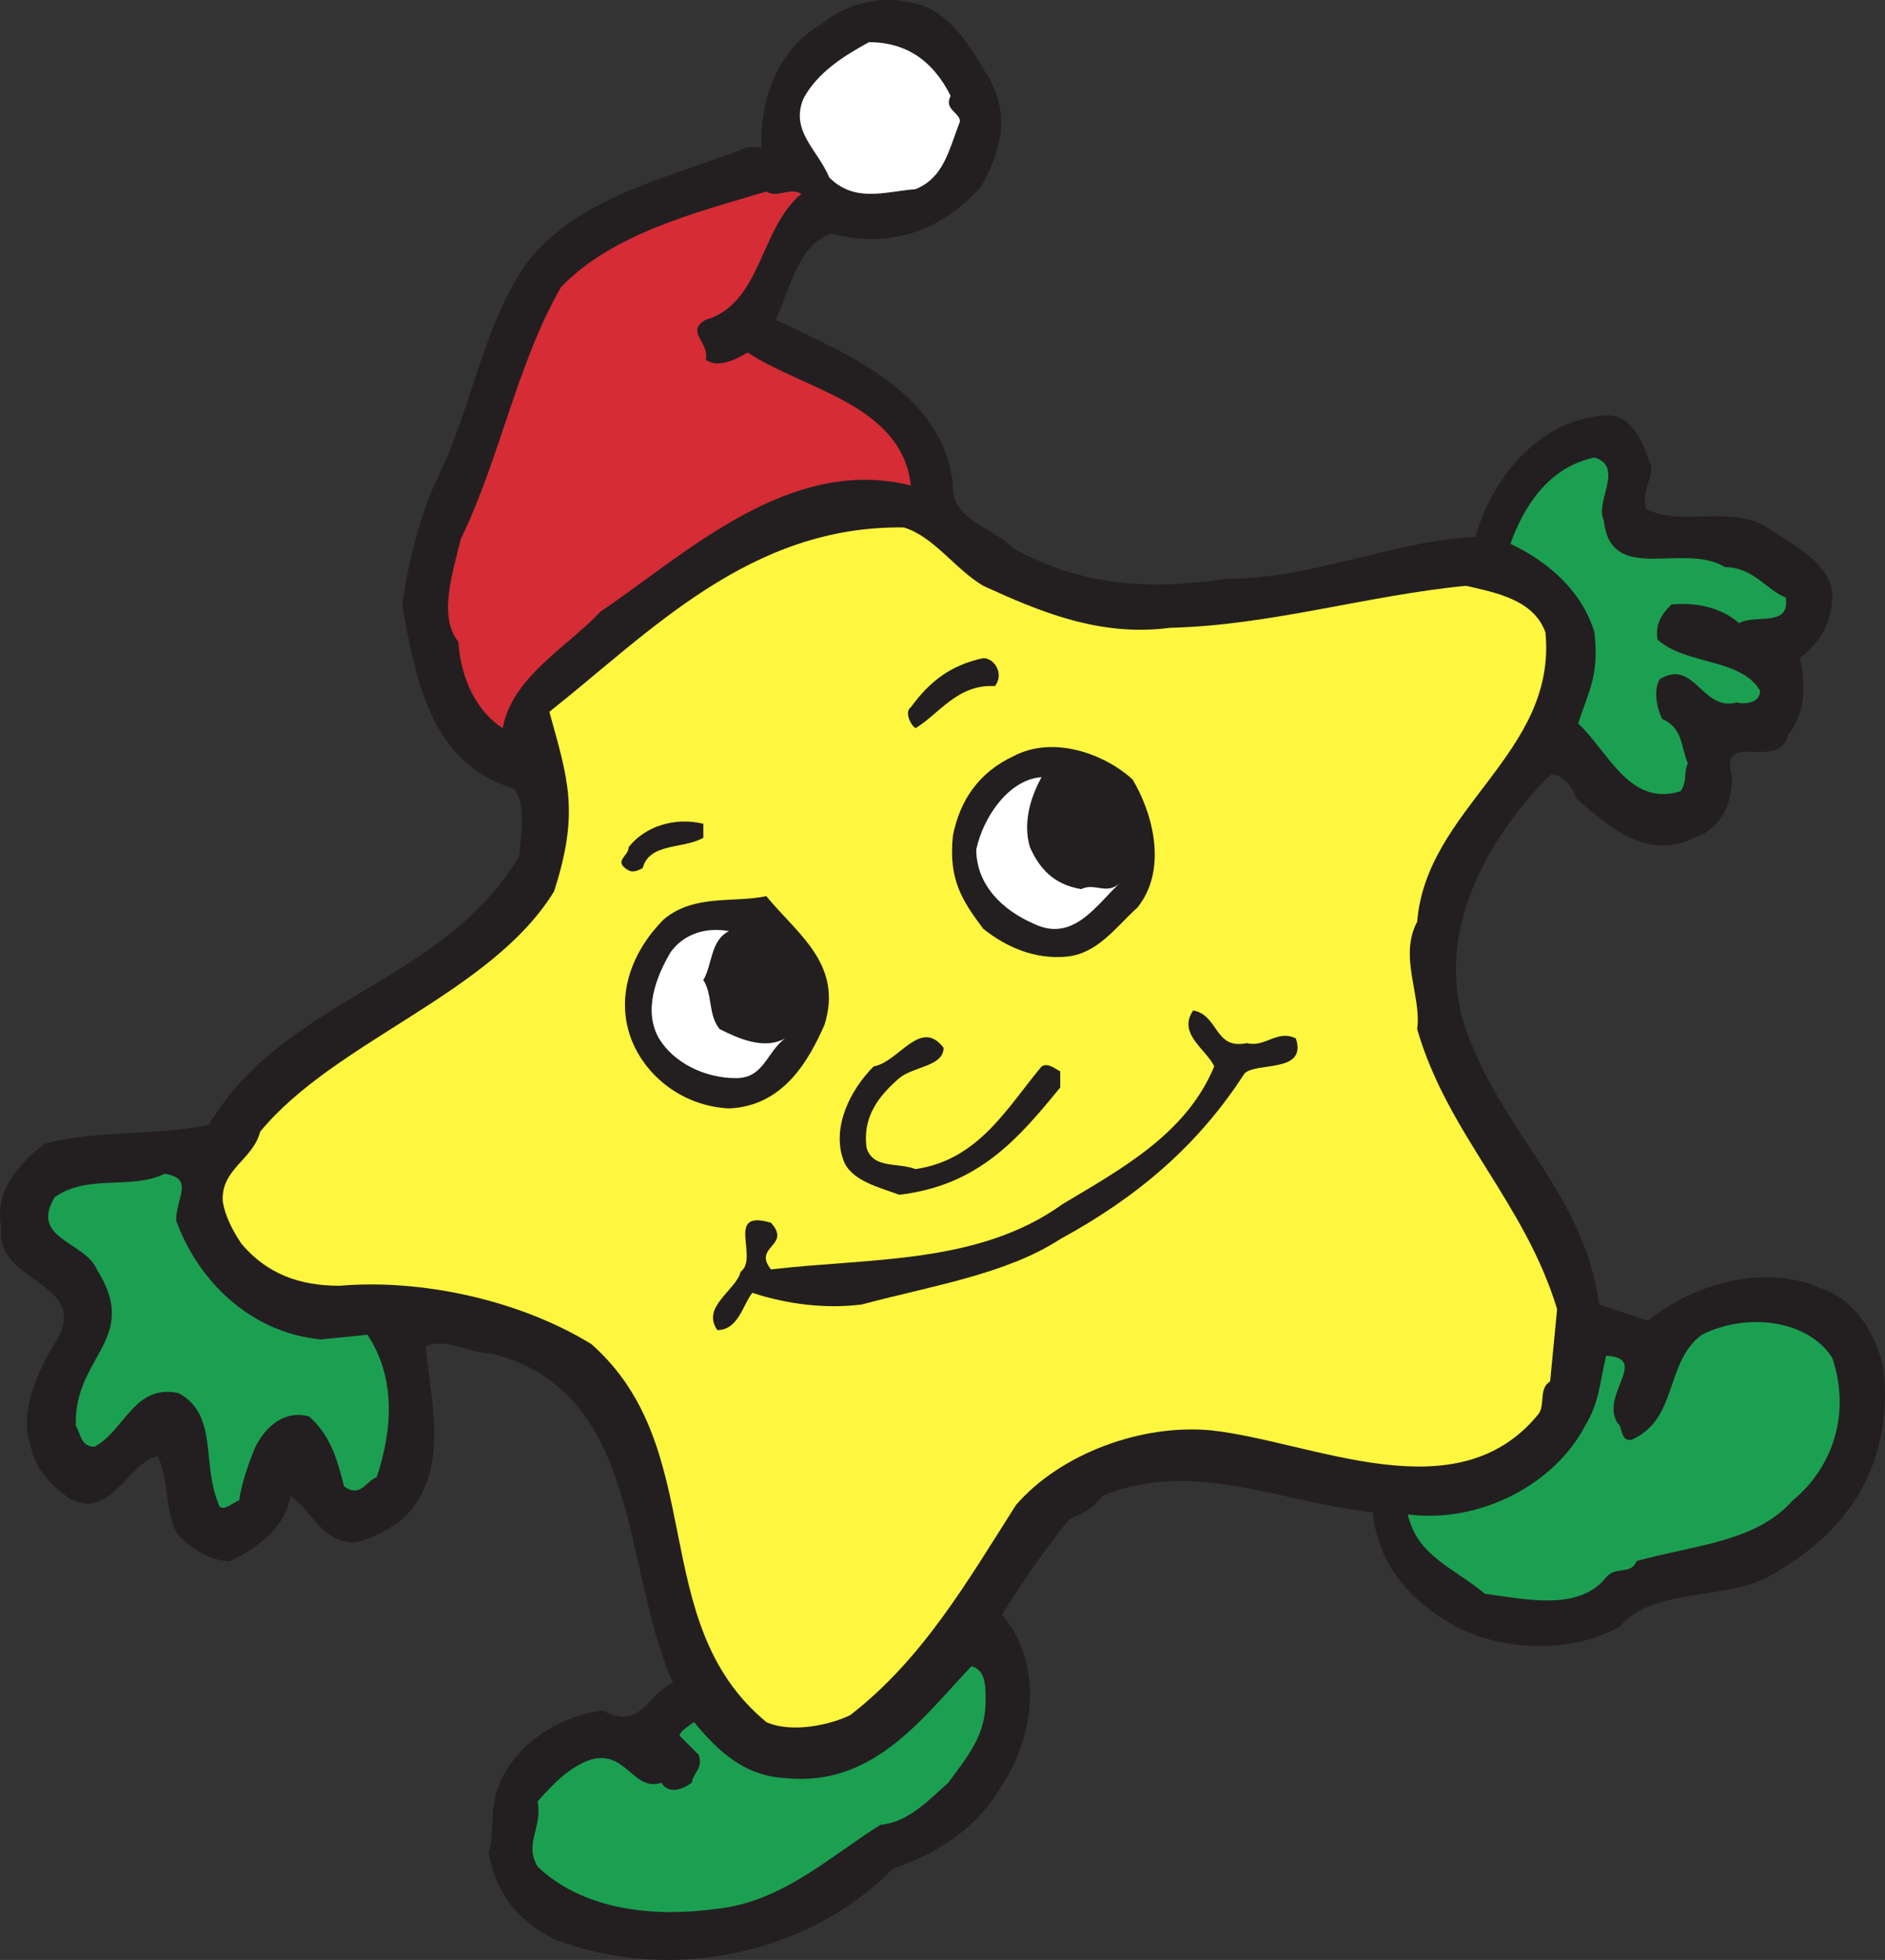
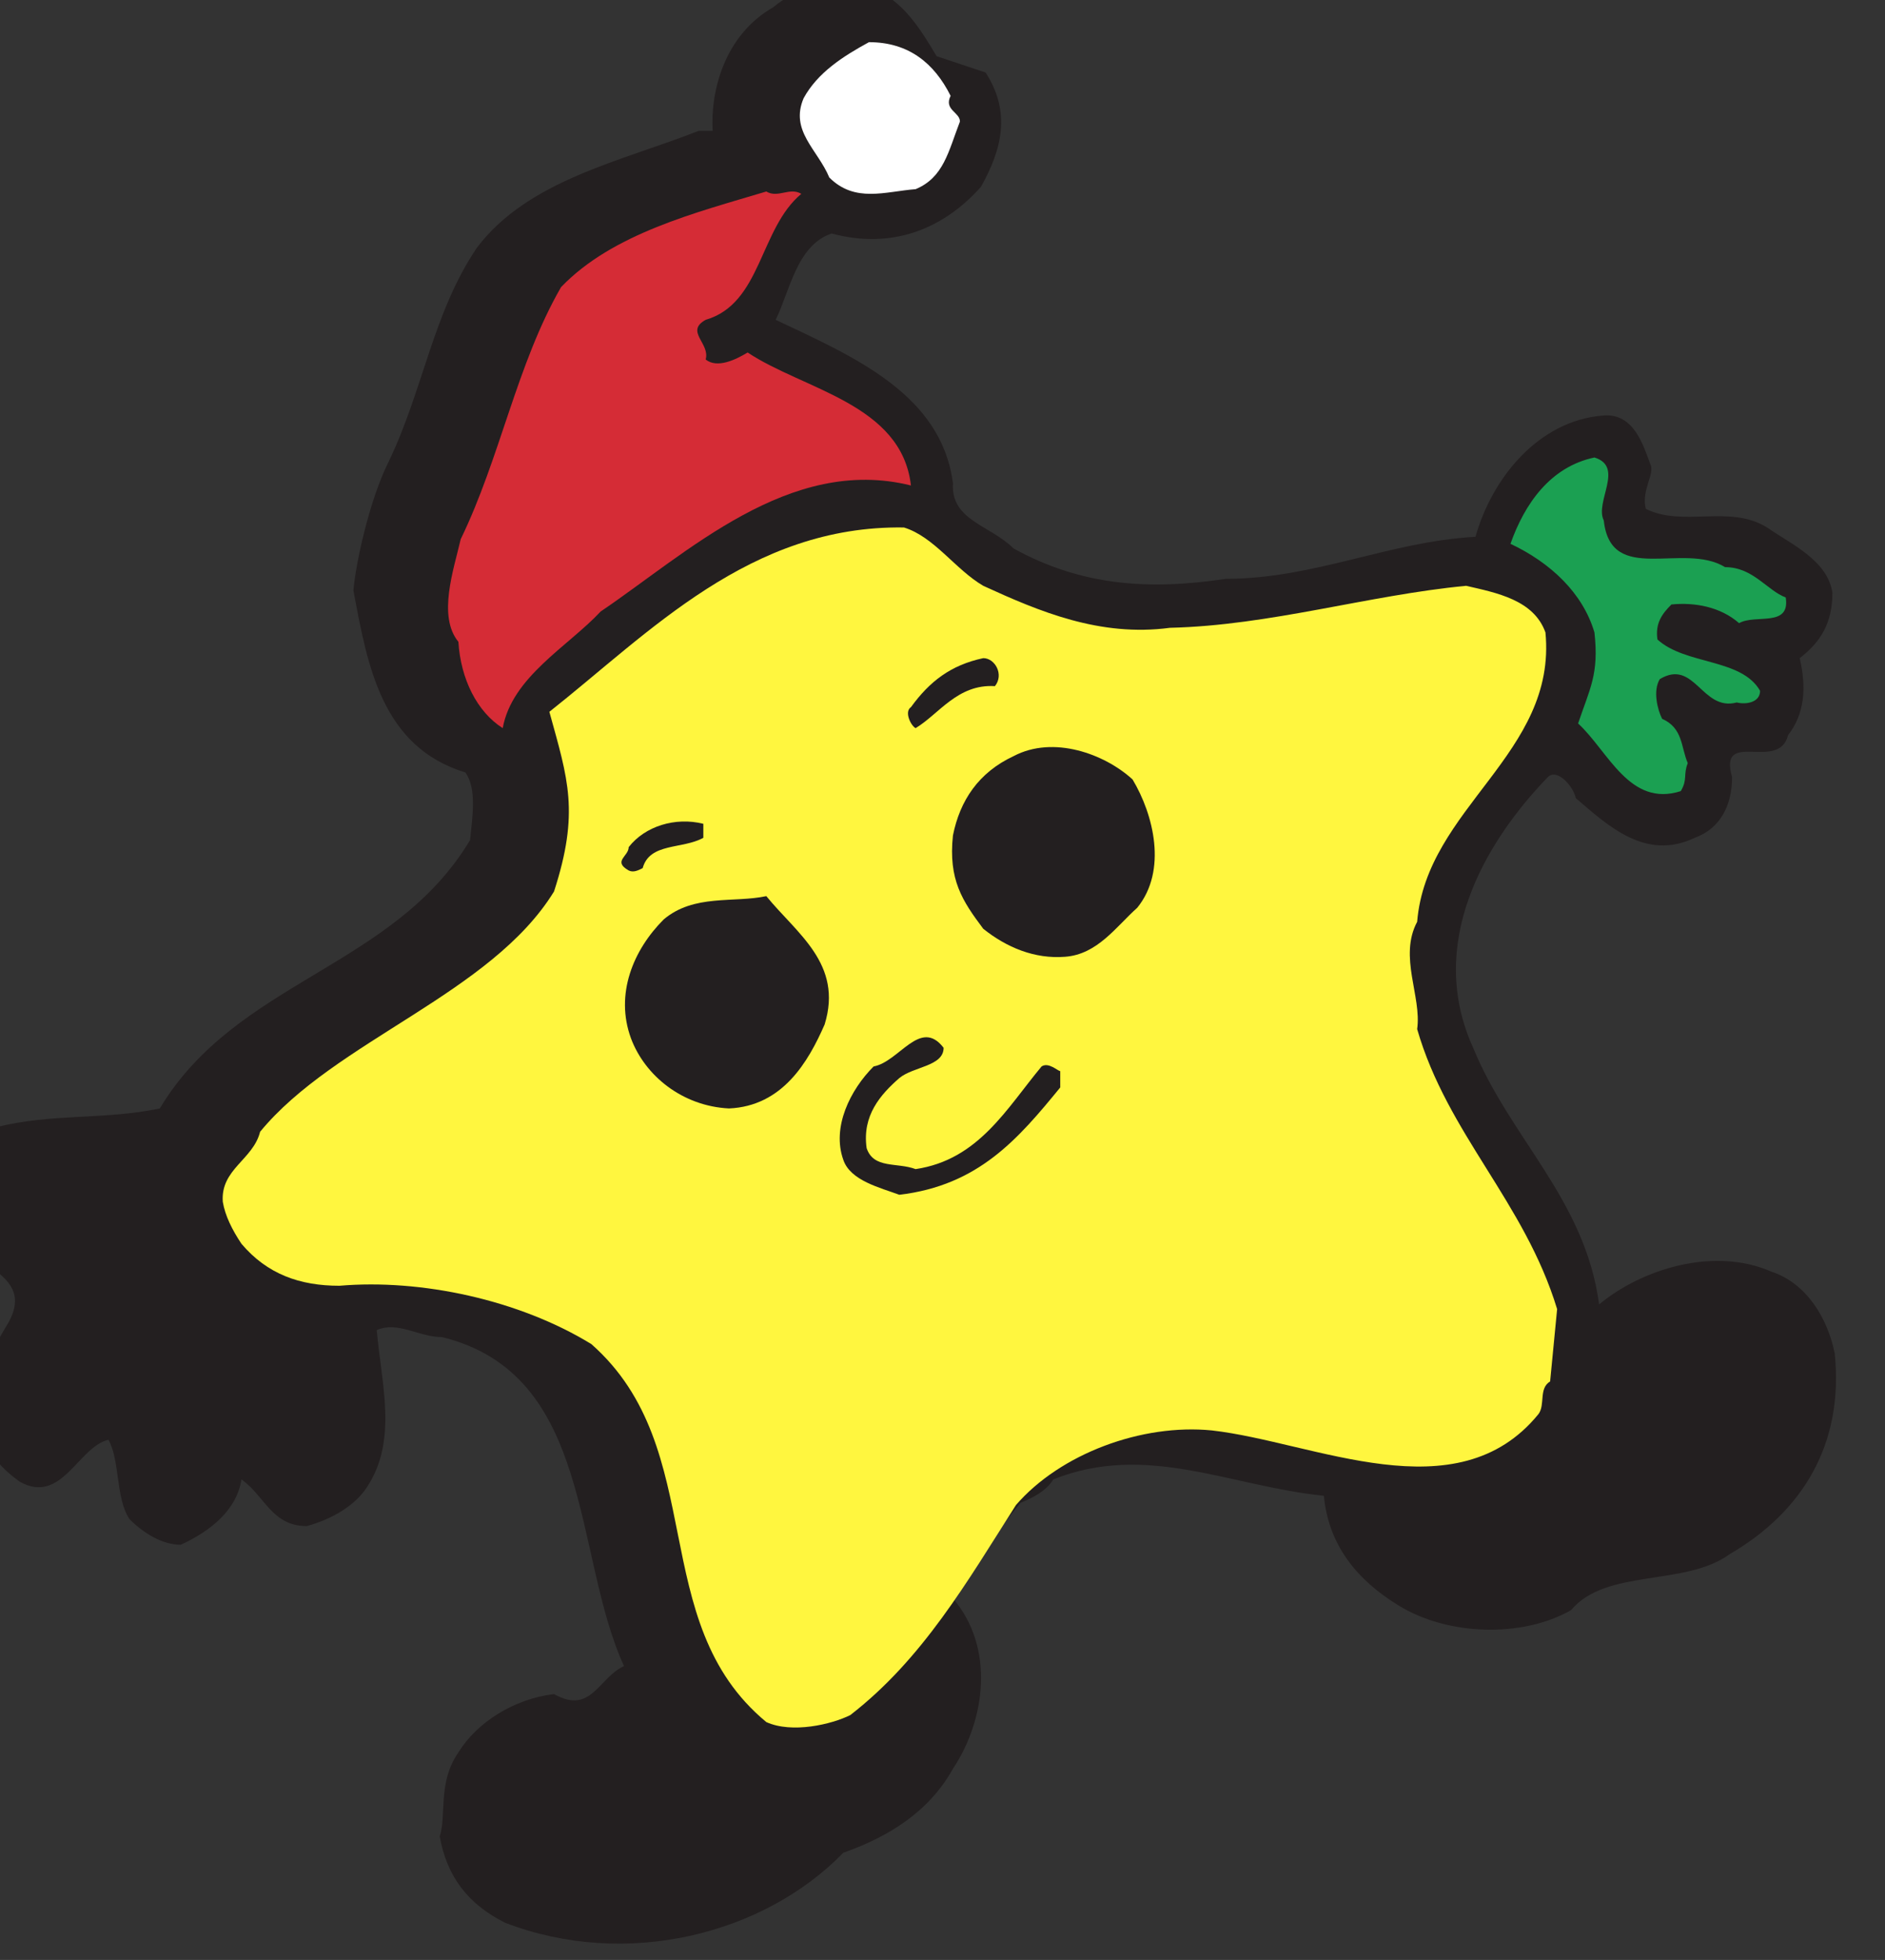
<svg xmlns="http://www.w3.org/2000/svg" width="606.04" height="630.027">
  <rect width="100%" height="100%" fill="#333333" stroke="none" />
-   <path fill="#231f20" fill-rule="evenodd" d="M316.876 23.309c8.25 12.75 5.25 24.75-1.5 36.75-12 13.5-28.5 20.25-48 15-11.25 3.75-13.5 18.75-18 27.75 25.5 12 53.25 24 57 52.5-.75 12 12 13.5 19.5 21 21.75 12 43.5 13.5 68.25 9.75 28.5 0 52.5-12 80.25-13.5 5.25-18.75 20.25-37.5 41.25-39 9.75-.75 12.75 9.75 15 15.75 1.5 3-3 8.25-1.5 14.25 12 6 27-1.5 39 6 7.5 5.25 19.5 10.5 21 21 0 9.75-3.75 15.75-10.5 21 2.25 9.75 1.5 18-3.75 24.75-3 12-22.5-2.25-18 13.5 0 9-3.75 16.5-12 19.5-15.75 7.5-27.75-3.75-38.25-12.75-.75-3.75-6-9.75-9-6.75-21 21.75-39 54-24 87 12 29.25 36 48.75 40.5 82.5l15.75 5.25c13.5-11.25 36.75-18.75 55.5-10.5 11.25 3.75 18 15 20.25 26.25 3 29.25-10.5 51-33.75 64.5-14.25 10.5-39.75 4.5-51 18-15.75 9-39.75 8.25-55.5-1.5-13.5-8.25-22.5-19.5-24-35.25-30-3-57-17.25-87-5.25-2.25 3.75-6.75 6-10.5 7.5-7.5 9-15.75 21-21.75 30.75 13.5 15.75 10.5 39 0 54.75-7.5 13.5-20.25 21.75-35.25 27-25.5 26.25-69.75 37.5-108.75 22.5-12-6-18.75-15-21-27.75 2.25-6.75-.75-17.25 6-27 6-9.75 18-17.25 30.75-18.75 12 6.75 14.25-5.25 22.5-9-16.5-36-9.75-93.75-58.5-105.75-7.5 0-14.25-5.25-21-2.25 1.5 17.25 6.75 35.25-3 50.25-3.75 6-11.25 10.5-19.5 12.75-11.25 0-13.5-9.75-21-15-1.5 9.75-9.75 16.5-19.5 21-6 0-12-3.75-16.5-8.25-4.5-6.75-3-18.75-6.75-25.5-9.75 2.25-15 21-28.5 13.5-5.25-3.75-10.5-9-12-15.75-4.5-12 2.25-25.5 8.25-35.25 10.5-18.75-20.25-18-18-36-2.25-12 6-21 14.25-27 18-4.5 34.5-2.25 52.5-6 24.75-41.25 75-45 99.75-86.25.75-7.5 2.25-16.5-1.5-21.75-27-8.25-31.5-34.5-36-58.5.75-9 5.25-29.25 11.25-41.25 11.25-23.25 14.25-48 28.5-69 16.5-21.75 46.5-27.75 71.25-37.5h4.5c-.75-12.75 3.75-30.75 19.5-39.75 9-7.5 21.75-9.75 33.75-5.25 9 4.5 14.25 13.5 18.75 21" />
+   <path fill="#231f20" fill-rule="evenodd" d="M316.876 23.309c8.25 12.75 5.25 24.75-1.5 36.75-12 13.5-28.5 20.25-48 15-11.25 3.75-13.5 18.75-18 27.75 25.5 12 53.25 24 57 52.5-.75 12 12 13.5 19.5 21 21.75 12 43.5 13.5 68.25 9.75 28.5 0 52.5-12 80.25-13.5 5.25-18.75 20.25-37.5 41.25-39 9.75-.75 12.75 9.75 15 15.75 1.5 3-3 8.25-1.5 14.25 12 6 27-1.5 39 6 7.5 5.25 19.5 10.5 21 21 0 9.75-3.75 15.75-10.5 21 2.25 9.75 1.5 18-3.75 24.75-3 12-22.5-2.25-18 13.5 0 9-3.75 16.5-12 19.5-15.75 7.5-27.75-3.75-38.25-12.75-.75-3.75-6-9.75-9-6.75-21 21.75-39 54-24 87 12 29.25 36 48.75 40.5 82.5c13.5-11.25 36.75-18.75 55.5-10.5 11.25 3.75 18 15 20.25 26.25 3 29.25-10.5 51-33.75 64.5-14.25 10.5-39.75 4.5-51 18-15.75 9-39.75 8.25-55.5-1.5-13.5-8.25-22.5-19.5-24-35.25-30-3-57-17.25-87-5.25-2.25 3.75-6.75 6-10.5 7.5-7.5 9-15.75 21-21.75 30.75 13.5 15.75 10.5 39 0 54.75-7.5 13.5-20.25 21.75-35.25 27-25.5 26.25-69.75 37.5-108.75 22.5-12-6-18.75-15-21-27.75 2.25-6.75-.75-17.25 6-27 6-9.75 18-17.25 30.75-18.75 12 6.75 14.25-5.25 22.5-9-16.5-36-9.75-93.75-58.5-105.75-7.5 0-14.25-5.25-21-2.25 1.5 17.25 6.75 35.25-3 50.25-3.75 6-11.25 10.5-19.5 12.75-11.25 0-13.5-9.75-21-15-1.5 9.75-9.75 16.5-19.5 21-6 0-12-3.75-16.5-8.25-4.5-6.75-3-18.75-6.75-25.5-9.75 2.25-15 21-28.5 13.5-5.25-3.75-10.5-9-12-15.75-4.5-12 2.25-25.5 8.25-35.25 10.5-18.75-20.25-18-18-36-2.25-12 6-21 14.25-27 18-4.5 34.5-2.25 52.5-6 24.75-41.25 75-45 99.75-86.25.75-7.5 2.25-16.5-1.5-21.75-27-8.25-31.5-34.5-36-58.5.75-9 5.25-29.25 11.25-41.25 11.25-23.25 14.25-48 28.5-69 16.5-21.75 46.5-27.75 71.25-37.5h4.5c-.75-12.75 3.75-30.75 19.5-39.75 9-7.5 21.75-9.75 33.75-5.25 9 4.5 14.25 13.5 18.75 21" />
  <path fill="#fff" fill-rule="evenodd" d="M305.626 30.809c-2.25 4.5 3 5.25 3 8.25-3.75 9.75-5.25 18-14.25 21.75-9.75.75-19.5 4.5-27.75-3.75-3.75-9-12.75-15-8.25-25.5 4.5-8.25 12.75-13.5 21-18 12.75 0 21 6.75 26.25 17.25" />
  <path fill="#d52c36" fill-rule="evenodd" d="M257.626 62.309c-13.5 11.25-12.75 35.25-30.75 40.5-6.75 3.75 1.5 7.5 0 12.75 3.75 3 9.75 0 13.5-2.25 18 12 49.5 16.5 52.5 42.75-39-9.75-72 21.75-99.75 40.5-10.5 11.25-28.5 21-31.5 37.5-8.25-5.25-13.5-15.75-14.25-27.75-6.75-8.25-1.5-23.25.75-33 12.75-26.25 18-56.25 32.25-81 16.5-17.25 43.5-24 66-30.75 3.75 2.25 7.5-1.5 11.25.75" />
  <path fill="#1ba052" fill-rule="evenodd" d="M515.626 167.309c2.25 21 25.5 6.75 39 15 9 0 13.5 7.5 19.5 9.75 1.5 9.75-9.75 5.25-15 8.25-6-5.25-14.25-6.75-21.75-6-3 3-5.25 6-4.5 11.25 9 8.25 27 6 33 16.5 0 3.75-4.5 4.5-7.5 3.75-11.25 3-13.5-14.25-24.75-7.5-2.25 3.75-.75 9.75.75 12.75 6.75 3 6 9 8.25 14.25-1.5 3.75 0 5.25-2.25 9-16.5 5.25-23.25-12.75-33-21.75 3.75-11.25 6.75-15.75 5.25-29.25-3.75-12.75-14.25-22.5-27-28.5 4.5-12.75 12.75-24.75 27-27.75 9.75 3 0 14.25 3 20.25" />
  <path fill="#fff63f" fill-rule="evenodd" d="M316.126 188.309c18 8.25 37.5 16.5 60 13.5 32.25-.75 63.75-10.5 95.25-13.5 9.75 2.25 21.75 4.5 25.5 15 3.75 39-38.25 56.25-41.25 93-6 11.25 1.5 24 0 34.5 9.75 33.75 34.5 55.5 45 90l-2.25 23.25c-3.75 2.25-1.5 7.5-3.75 10.5-26.25 32.25-72 9-105 5.25-22.5-2.25-48.75 7.5-63 24-15.75 24.75-30 49.5-53.25 67.5-6 3-18.75 6-27 2.25-39-32.25-18-87.75-56.25-121.5-23.25-14.25-54.75-21-81-18.75-12.75 0-23.25-3.75-31.5-13.5-3-4.5-5.25-9-6-13.5-.75-10.5 9.75-13.5 12-22.5 24-29.25 74.25-44.25 94.5-77.25 8.25-25.5 4.5-36-1.5-57.75 32.25-25.5 64.5-60 114-59.25 9.75 3 16.5 13.5 25.5 18.75" />
  <path fill="#231f20" fill-rule="evenodd" d="M319.876 220.559c-12-.75-18 9-25.5 13.5-1.5-.75-3.75-5.25-1.5-6.75 6-8.25 12.75-13.5 23.25-15.75 3.75 0 6.75 5.25 3.75 9m44.25 30c6.75 11.25 11.25 29.25 1.5 41.25-6.75 6-12.75 15-23.25 15.75-9.75.75-18.75-3-26.25-9-6.75-9-11.25-15.75-9.75-30 2.25-11.25 8.25-20.25 19.5-25.5 12.75-6.75 29.25-.75 38.25 7.5" />
-   <path fill="#fff" fill-rule="evenodd" d="M334.876 249.809c-3.75 6.75-6 15-3.75 22.5 3 6.75 7.5 12 16.5 13.5 4.5-2.25 8.25 2.25 12.75-2.25-7.5 6.75-15 19.5-27.75 13.5-10.5-4.5-18.75-12.75-18.75-24 2.25-10.5 10.5-22.5 21-23.25" />
  <path fill="#231f20" fill-rule="evenodd" d="M226.126 269.309c-6.75 3.75-17.25 1.5-19.5 9.75-1.5.75-3 1.5-4.5.75-5.25-3 0-4.5 0-7.5 5.25-6.75 15-9.75 24-7.5v4.5m39 60c-5.25 12-13.5 26.25-30.75 27-15-.75-27-10.5-31.5-22.5-5.25-14.25.75-28.5 10.5-38.25 9.75-8.25 22.5-5.25 33-7.5 9.75 12 24.75 21.75 18.75 41.25" />
-   <path fill="#fff" fill-rule="evenodd" d="M234.376 299.309c-6 3-5.25 10.5-8.25 15.75 3 4.5 1.5 11.25 5.25 15.75 6 3 14.25 6.75 21 3-6 4.5-6.75 12.75-15.75 12.75-10.5 0-20.25-5.25-24.75-12.75-5.25-9-.75-20.25 3.75-27.75 3.75-5.25 10.5-8.25 18.75-6.75" />
-   <path fill="#231f20" fill-rule="evenodd" d="M400.876 335.309c6 1.5 9.75-4.5 15.75-1.5 3.75 11.25-12.75 7.5-16.5 11.25-15 23.25-34.5 39.75-59.25 53.25-17.25 11.25-41.25 15-63.75 21-11.25 1.5-24 0-35.25-3.75-3 3.75-4.5 12-11.25 12-5.25-7.5 6-12.75 7.5-18.75 6-4.5-5.25-20.25 9.75-15.75 6.75 7.5-6 7.5 0 15 31.5-3.75 66.75-1.5 93.75-21 18.75-11.25 39.75-22.5 48.75-44.25-2.25-5.25-12-10.5-6.75-18 8.25 1.5 6.75 12.75 17.25 10.5" />
  <path fill="#231f20" fill-rule="evenodd" d="M303.376 336.809c0 6-9.75 6-14.25 9.75-6 5.25-12 12-10.5 22.5 2.25 6.75 9.75 4.5 15.75 6.75 20.25-3 29.25-19.5 40.5-33 2.25-1.5 5.25 1.5 6 1.5v5.25c-13.5 16.5-26.25 31.5-51.75 34.5-6-2.25-15.75-4.5-18-11.25-3.75-10.5 2.25-22.5 9.75-30 8.25-1.5 15-15.75 22.5-6" />
-   <path fill="#1ba052" fill-rule="evenodd" d="M56.626 392.309c6.75 18.75 23.25 36 46.5 38.25l15-1.5c9 13.5 8.25 30 3 45.75-3.75 1.5-5.25 6.75-10.5 3-2.25-9-4.5-16.5-11.25-22.5-8.25-2.25-14.25 3.75-17.25 9.75-2.25 5.25-4.5 12-5.25 17.25-2.25.75-6 4.5-6.75.75-5.25-12.75 0-28.5-12.75-35.25-14.25-3-17.25 12-27 17.25-4.5 0-4.5-4.5-6-6.75-.75-22.5 21-27.75 6.75-50.25-3.75-9-21.75-9.75-13.5-23.25 10.5-7.5 24.75-2.25 35.25-7.5 9.75 1.5 3.75 7.5 3.75 15m532.5 44.25c6 18 0 35.25-12.75 45.75-12 13.5-31.5 14.25-50.25 19.5-1.5 4.5-6.75 1.5-9.75 5.25-9 11.25-27 6.75-39 5.25-9.75-8.25-21.75-12-24.75-25.5 23.25 3 47.25-9.75 57-28.5 4.5-7.5 4.5-12.75 6.75-22.5 14.25.75-2.25 12.75 3.75 21.75 1.5.75.75 6 4.5 5.25 15-6.75 10.5-24.75 22.5-33.75 15-7.5 34.5-4.5 42 7.5m-272.25 110.25c0 11.25-6 18-12 26.25-6 5.25-12.75 12.75-21.75 13.5-15.75 9.75-31.5 24.75-52.5 27-21.75 3-43.5 0-57.75-13.5-4.5-7.5 1.5-12 0-21 5.25-6 10.5-11.25 17.25-13.5 11.25-3 13.5 10.5 22.5 7.5 2.25 3.75 6.75 2.25 9.75 0 .75-3.75 3.75-4.5 2.25-9l-6-6c-.75-.75 2.25-3 4.5-4.5 7.5 9 15.75 17.25 29.25 18 28.5 3 44.25-19.5 60-36 4.5 1.5 4.5 6 4.5 11.25" />
</svg>